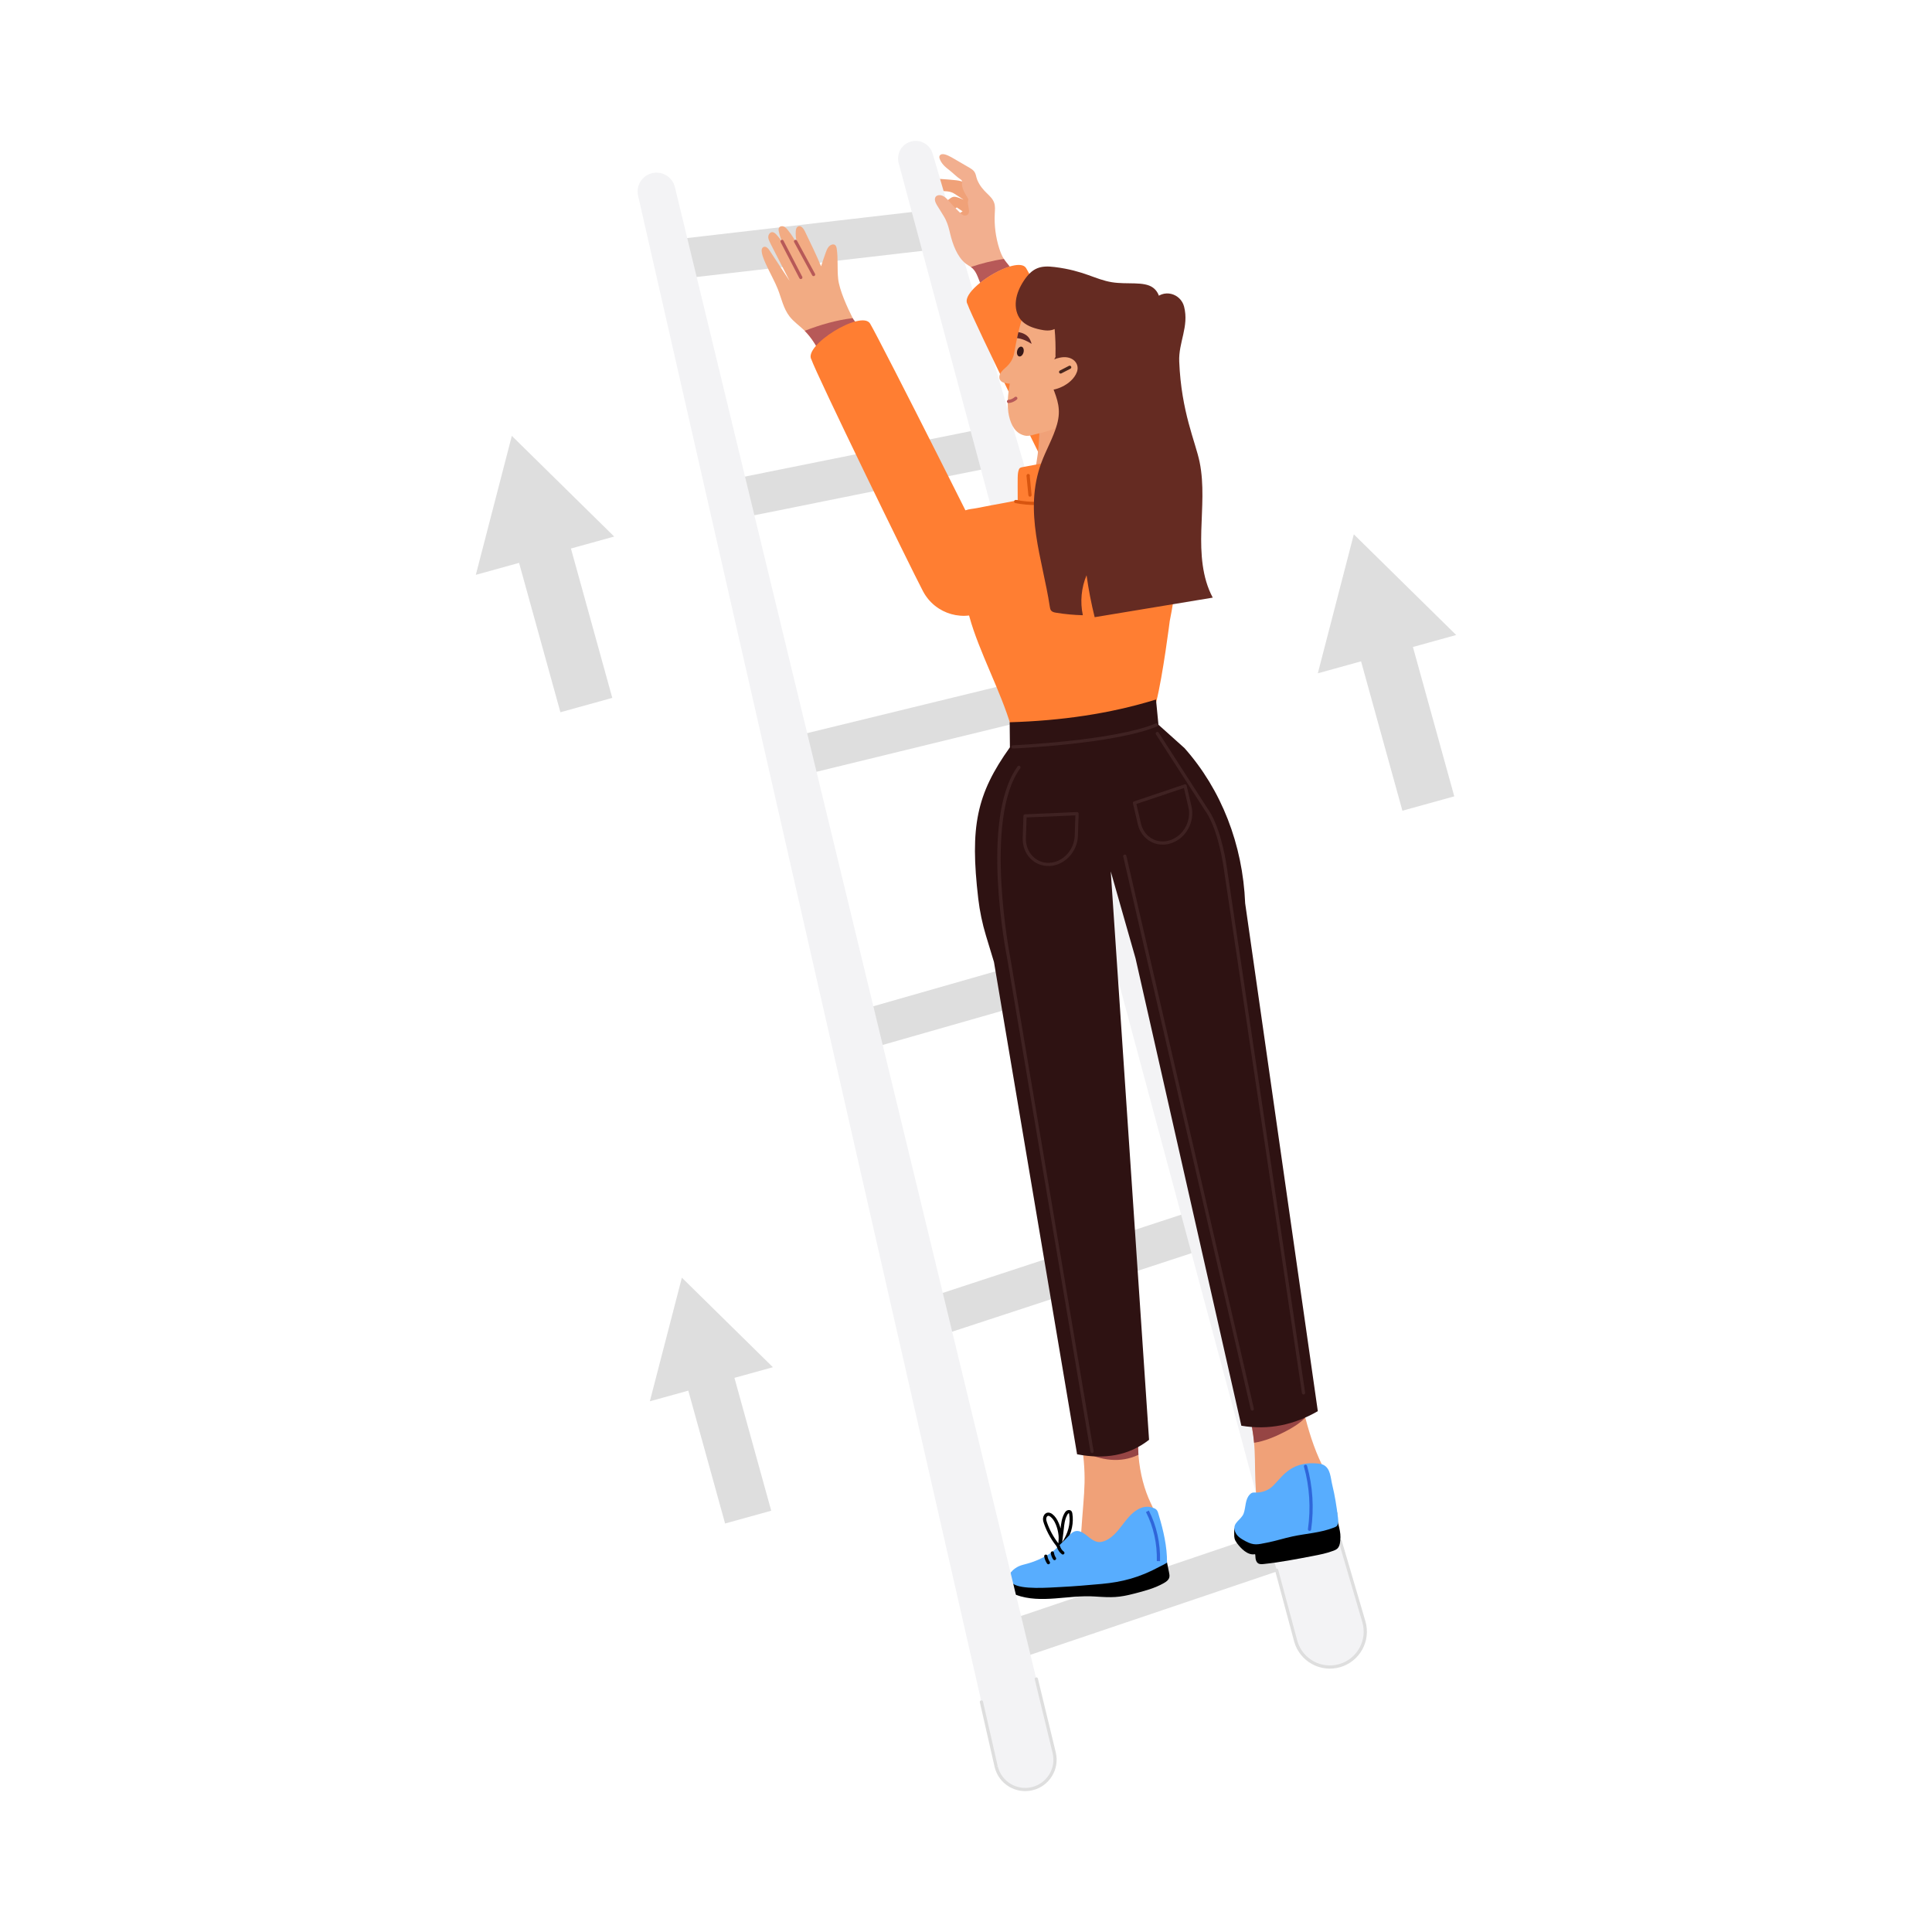
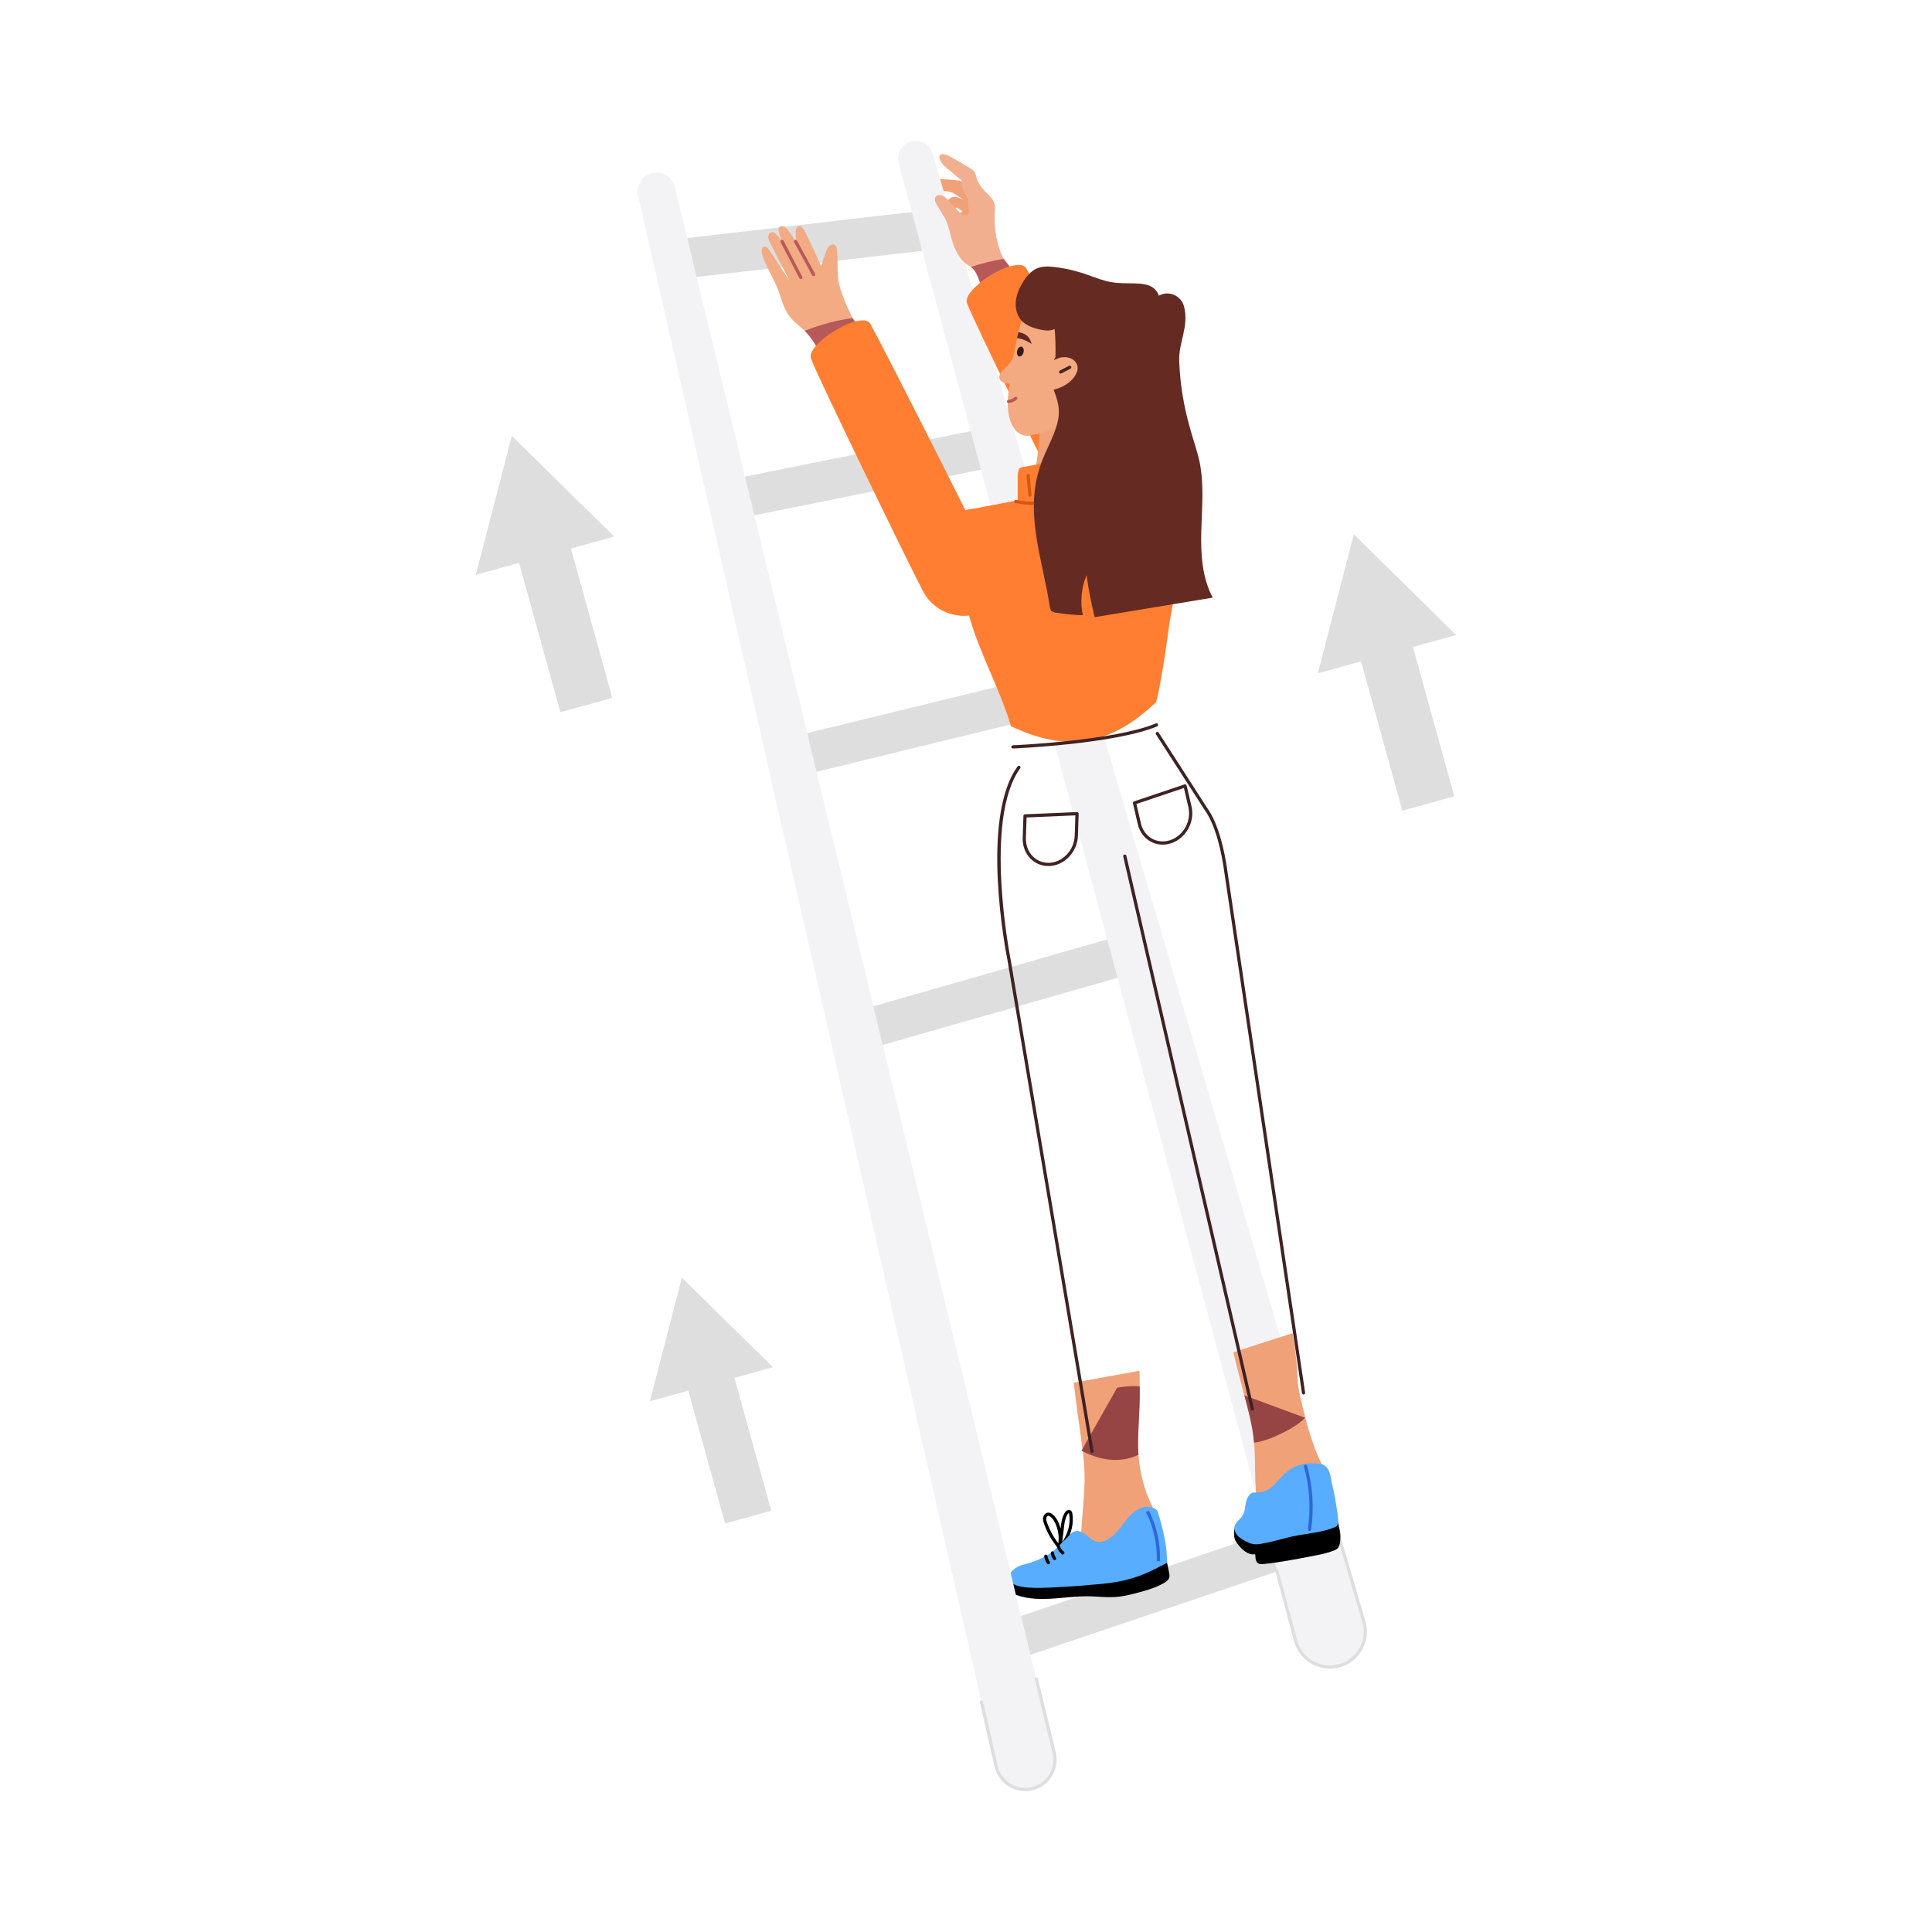
<svg xmlns="http://www.w3.org/2000/svg" enable-background="new 0 0 600 600" id="Layer_1" version="1.1" viewBox="0 0 600 600" x="0" y="0">
  <g id="_x32_7">
    <g>
      <path d="M299.12,56.526c-0.88-0.413-1.87-0.513-2.838-0.607&#13;&#10;   c-1.134-0.11-7.368-0.76-8.331-0.133c-0.572,0.373-0.591,1.264-0.203,1.826&#13;&#10;   c0.389,0.562,1.053,0.86,1.699,1.08c3.595,1.221,4.812,0.124,7.004,1.501&#13;&#10;   c0.944,0.593,1.879,1.202,2.802,1.827c-3.01-1.258-3.17-1.178-4.688-0.018&#13;&#10;   c-1.647,1.258-3.742,2.043-4.89,3.768c-0.248,0.372-0.614,1.208-0.04,1.495&#13;&#10;   c0.228,0.114,0.498,0.087,0.749,0.05c2.453-0.356,4.809-1.366,6.758-2.897&#13;&#10;   c0.601,0.405,1.202,0.811,1.802,1.216c-1.149,0.812-2.473,1.314-3.732,1.922&#13;&#10;   c-0.639,0.308-1.242,0.655-1.832,1.048c-0.479,0.32-1.05,0.495-1.271,1.093&#13;&#10;   c-0.143,0.387-0.067,0.865,0.239,1.142c0.416,0.376,1.06,0.283,1.606,0.158&#13;&#10;   c1.773-0.408,3.521-0.919,5.234-1.531c2.602-0.929,4.269-3.436,4.195-6.198&#13;&#10;   C303.313,60.555,301.575,57.678,299.12,56.526z" fill="#f0a178" />
    </g>
    <g>
      <g>
        <g>
          <g>
            <path d="M230.689,160.619c-2.881,0-5.458-2.026-6.048-4.959&#13;&#10;      c-0.673-3.344,1.492-6.6,4.836-7.273l73.893-14.872&#13;&#10;      c3.342-0.672,6.6,1.492,7.273,4.836c0.673,3.344-1.492,6.6-4.836,7.273&#13;&#10;      C227.311,161.378,231.857,160.619,230.689,160.619z" fill="#dedede" />
          </g>
        </g>
        <g>
          <g>
            <path d="M240.814,236.442c-0.808-3.314,1.223-6.656,4.537-7.464&#13;&#10;      l81.762-19.944c3.313-0.81,6.656,1.223,7.464,4.537&#13;&#10;      c0.808,3.314-1.223,6.656-4.537,7.464l-81.762,19.944&#13;&#10;      C244.992,241.782,241.629,239.783,240.814,236.442z" fill="#dedede" />
          </g>
        </g>
        <g>
          <g>
            <path d="M262.45,321.432c-0.937-3.28,0.962-6.698,4.241-7.636&#13;&#10;      l84.731-24.217c3.279-0.935,6.698,0.961,7.636,4.241&#13;&#10;      c0.937,3.28-0.961,6.698-4.241,7.636l-84.73,24.217&#13;&#10;      C266.784,326.616,263.382,324.691,262.45,321.432z" fill="#dedede" />
          </g>
        </g>
        <g>
          <g>
-             <path d="M281.827,411.619c-1.063-3.241,0.702-6.73,3.944-7.794&#13;&#10;      l85.173-27.943c3.241-1.062,6.73,0.703,7.794,3.944&#13;&#10;      c1.063,3.241-0.702,6.73-3.944,7.794l-85.173,27.943&#13;&#10;      C286.385,416.624,282.892,414.866,281.827,411.619z" fill="#dedede" />
-           </g>
+             </g>
        </g>
        <g>
          <g>
            <path d="M306.917,511.814c-1.092-3.231,0.641-6.737,3.873-7.829&#13;&#10;      l95.575-32.314c3.231-1.093,6.736,0.641,7.829,3.873&#13;&#10;      c1.092,3.231-0.641,6.737-3.873,7.829l-95.575,32.314&#13;&#10;      C311.535,516.772,308.017,515.065,306.917,511.814z" fill="#dedede" />
          </g>
        </g>
        <g>
          <g>
            <path d="M206.043,80.998c-0.393-3.388,2.036-6.453,5.425-6.845&#13;&#10;      l74.478-8.623c3.396-0.394,6.453,2.037,6.845,5.425&#13;&#10;      c0.393,3.388-2.036,6.453-5.425,6.845l-74.478,8.623&#13;&#10;      C209.499,86.815,206.435,84.386,206.043,80.998z" fill="#dedede" />
          </g>
        </g>
        <g>
          <path d="M289.63,47.689l133.926,455.933&#13;&#10;     c1.705,5.833-1.642,11.943-7.474,13.648&#13;&#10;     c-5.833,1.705-11.943-1.642-13.648-7.474c-0.016-0.056-0.047-0.165-0.062-0.221&#13;&#10;     L279.09,50.65c-0.787-2.919,0.94-5.924,3.859-6.711&#13;&#10;     C285.829,43.162,288.795,44.84,289.63,47.689z" fill="#f3f3f5" />
        </g>
        <g>
          <path d="M401.953,509.936l-0.064-0.229l-5.894-21.94&#13;&#10;     c-0.072-0.267,0.086-0.541,0.353-0.613c0.268-0.07,0.542,0.087,0.613,0.353&#13;&#10;     l5.952,22.148c1.631,5.58,7.465,8.764,13.028,7.136&#13;&#10;     c5.572-1.629,8.763-7.455,7.134-13.028l-7.343-24.999&#13;&#10;     c-0.078-0.265,0.074-0.543,0.338-0.621c0.268-0.08,0.543,0.074,0.621,0.338&#13;&#10;     l7.344,25c1.783,6.103-1.71,12.485-7.814,14.269&#13;&#10;     C410.124,519.532,403.738,516.041,401.953,509.936z" fill="#dedede" />
        </g>
        <g>
          <g>
            <g>
              <path d="M314.658,85.114l-9.542,4.509&#13;&#10;       c-0.022-0.057-1.14-2.907-1.163-2.965c-0.561-1.437-1.152-2.887-2.44-3.747&#13;&#10;       c-0.515-0.36-1.081-0.638-1.575-1.029c-2.697-2.121-4.066-6.032-4.848-9.264&#13;&#10;       c-0.353-1.487-0.718-2.984-1.338-4.241V68.367&#13;&#10;       c-0.369-0.921-2.218-3.683-2.851-4.776c-1.226-2.08-0.235-3.149,1.132-2.975&#13;&#10;       c1.771,0.247,2.696,2.087,4.725,4.076c0.329,0.329,0.659,0.648,0.998,0.978&#13;&#10;       c0.71,0.659,1.367,1.578,2.419,1.184c1.575-0.607,0.165-3.201,0.432-4.323&#13;&#10;       c0.092-0.436,0.221-0.547-0.093-1.071c-0.885-1.472-1.894-3.037-1.77-4.755&#13;&#10;       c0.053-0.586-0.006-0.7-0.422-0.988c-1.297-0.844-2.316-1.977-3.531-2.903&#13;&#10;       c-1.245-0.937-2.481-2.038-2.985-3.572&#13;&#10;       c-0.253-0.721,0.073-1.208,0.69-1.349c1.039-0.208,2.808,0.838,3.716,1.369&#13;&#10;       c5.283,3.079,5.595,3.171,6.176,3.809c0.762,0.865,0.7,1.843,1.122,2.831&#13;&#10;       c1.641,3.851,4.444,4.641,5.26,7.154c0.34,1.04,0.216,2.162,0.165,3.253&#13;&#10;       c-0.196,3.654,0.278,7.339,1.379,10.819c0.371,1.153,0.803,2.285,1.451,3.294&#13;&#10;       C312.313,81.509,314.303,83.107,314.658,85.114z" fill="#f2af8f" />
            </g>
          </g>
          <g>
            <path d="M313.556,82.788c-2.913,0.885-6.454,2.861-9.151,5.023&#13;&#10;      c-0.758-1.87-1.306-3.841-2.892-4.9c3.356-1.122,6.783-2.007,10.252-2.491&#13;&#10;      C311.978,80.844,313.075,82.137,313.556,82.788z" fill="#b75958" />
          </g>
          <g>
            <path d="M318.672,83.272c3.051,5.106,36.769,71.028,38.998,76.723&#13;&#10;      l-6.326,3.836c-7.024,4.259-16.153,1.68-19.979-5.589&#13;&#10;      c-4.148-7.879-29.459-59.422-30.893-63.766&#13;&#10;      C297.782,90.109,315.983,78.904,318.672,83.272z" fill="#ff7e32" />
          </g>
          <g>
            <g>
              <path d="M328.746,480.939c-1.968-2.231-3.487-4.829-4.516-7.721&#13;&#10;       c-0.179-0.502-0.365-1.09-0.306-1.721c0.061-0.651,0.447-1.42,1.174-1.669&#13;&#10;       c0.379-0.131,0.989-0.163,1.747,0.422c0.807,0.62,1.457,1.549,1.988,2.841&#13;&#10;       l0,0c0.213,0.519,0.393,1.056,0.538,1.607&#13;&#10;       c0.167-1.583,0.375-3.2,1.155-4.652c0.158-0.296,0.388-0.667,0.757-0.901&#13;&#10;       c0.496-0.313,1.104-0.259,1.445,0.132c0.201,0.228,0.26,0.506,0.3,0.75&#13;&#10;       c0.461,2.836-0.193,5.91-1.692,8.444c-0.422,0.705-1.03,1.841-1.735,2.281&#13;&#10;       C329.488,481.127,329.005,481.233,328.746,480.939z M325.422,470.774&#13;&#10;       c-0.251,0.086-0.467,0.437-0.502,0.816c-0.04,0.428,0.103,0.874,0.252,1.293&#13;&#10;       c0.839,2.358,2.017,4.511,3.51,6.416c0.048-0.813,0.148-1.647,0.062-2.465&#13;&#10;       c-0.124-1.181-0.405-2.312-0.837-3.362l0,0&#13;&#10;       c-0.462-1.124-1.01-1.919-1.673-2.429&#13;&#10;       C326.01,470.869,325.69,470.683,325.422,470.774z M331.975,469.935&#13;&#10;       c-0.004,0.004-0.082,0.005-0.159,0.054c-0.171,0.108-0.309,0.339-0.41,0.528&#13;&#10;       c-1.023,1.907-0.89,3.795-1.537,8.447c1.731-2.655,2.683-5.625,2.171-8.778&#13;&#10;       C332.032,470.135,332.005,469.975,331.975,469.935z" />
            </g>
            <g>
              <path d="M382.998,419.954c0.984,4.004,2.65,10.502,4.206,16.264&#13;&#10;       c3.434,12.8,2.104,16.33,2.857,27.384c0.267,3.958,2.788,7.842,6.335,9.065&#13;&#10;       c3.819,1.312,9.06,0.104,11.504-1.639c1.523-1.087,2.662-2.716,3.483-4.454&#13;&#10;       c1.975-4.181,1.765-5.268,1.8-5.392c0.061-1.53-0.946-3.1-1.61-4.314&#13;&#10;       c-2.785-5.089-4.658-10.717-6.153-16.443&#13;&#10;       c-0.745-2.866-1.462-5.764-2.04-8.687&#13;&#10;       c-0.819-4.177,0.196-4.293-1.95-17.709L382.998,419.954z" fill="#f0a178" />
            </g>
            <g>
              <path d="M386.434,433.337c0.99,3.855,2.496,8.645,3.032,14.733&#13;&#10;       c3.282-0.499,6.506-1.853,9.567-3.428c2.241-1.157,4.467-2.473,6.279-4.325&#13;&#10;       L386.434,433.337z" fill="#964544" />
            </g>
            <g>
              <path d="M335.664,481.964c0.517,1.338,1.353,2.552,2.544,3.363&#13;&#10;       c2.697,1.848,3.908,4.611,10.741,2.719c1.897-0.524,3.792-1.267,5.395-2.478&#13;&#10;       c2.513-1.906,4.106-4.868,4.646-7.852c-0.047-0.489,0.194-1.103,0.219-1.612&#13;&#10;       c0.026-0.876-0.214-3.775-0.381-5.197c-0.197-1.592-0.814-2.756-1.486-4.169&#13;&#10;       c-1.905-3.995-3.295-8.984-3.773-14.71&#13;&#10;       c-0.427-4.408,0.256-11.977,0.368-16.805&#13;&#10;       c0.043-1.283,0.065-5.4-0.069-9.528l-20.427,3.731&#13;&#10;       c0.507,4.19,1.361,10.802,2.028,15.406c2.218,14.957,1.298,16.14,0.228,32.085&#13;&#10;       C335.588,478.519,335.099,480.505,335.664,481.964z" fill="#f0a178" />
            </g>
            <g>
              <path d="M335.868,450.528c0.13,0.073,0.265,0.138,0.401,0.209&#13;&#10;       c5.581,2.841,11.707,3.744,17.284,1.06&#13;&#10;       c-0.445-6.566,0.525-12.338,0.408-21.215c-2.253-0.295-4.694,0.007-7.007,0.363&#13;&#10;       C346.436,431.862,349.742,426.022,335.868,450.528z" fill="#964544" />
            </g>
            <g>
              <path d="M361.864,482.45c0.401,1.976,0.802,3.952,1.203,5.927&#13;&#10;       c0.101,0.499,0.202,1.024,0.062,1.532c-0.219,0.793-0.952,1.316-1.644,1.712&#13;&#10;       c-2.85,1.631-5.991,2.451-9.09,3.254c-4.978,1.29-6.901,1.299-12.439,0.928&#13;&#10;       c-8.131-0.544-16.592,2.331-24.387-0.487&#13;&#10;       c-0.796-0.288-1.337-0.927-1.691-1.721c-0.708-1.588-0.669-3.576,0.103-5.248" />
            </g>
            <g>
              <path d="M314.536,491.778c2.514,2.009,11.511,1.244,14.819,1.086&#13;&#10;       c4.283-0.209,8.569-0.582,12.859-0.971&#13;&#10;       c6.258-0.579,11.651-1.968,17.802-5.292c0.267-0.142,2.41-1.149,2.409-1.378&#13;&#10;       c0.058-4.867-1.154-10.037-2.515-14.547&#13;&#10;       c-0.368-1.22-0.412-1.923-1.726-2.375&#13;&#10;       c-0.601-0.207-1.229-0.354-1.874-0.366&#13;&#10;       c-2.097-0.036-4.095,1.368-5.62,3.028&#13;&#10;       c-1.525,1.66-2.742,3.618-4.305,5.238&#13;&#10;       c-1.254,1.298-2.896,2.486-4.63,2.687&#13;&#10;       c-1.689,0.196-3.191-1.179-4.421-2.15&#13;&#10;       c-3.576-2.824-4.685-0.357-6.625,1.475c-1.313,1.246-2.608,2.746-4.039,3.83&#13;&#10;       c-1.482,1.129-4.001,2.334-5.652,2.927&#13;&#10;       c-3.009,1.096-4.039,0.867-5.838,2.161c-0.768,0.544-1.492,1.321-1.638,2.269&#13;&#10;       C313.401,490.331,313.863,491.233,314.536,491.778z" fill="#58adfe" />
            </g>
            <g>
              <path d="M326.203,161.2c2.801,0.74,5.715,0.711,8.475-0.084&#13;&#10;       c1.503-0.433,2.223-0.961,2.686-3.636c0.787-4.552,0.456-8.767,0.405-13.365&#13;&#10;       c-0.048-4.268,0.343-8.672,0.481-12.955c0.009-0.244,0.038-0.563,0.074-0.926&#13;&#10;       l0.004-0.058c0.13-1.403,0.352-3.416-0.11-4.131&#13;&#10;       c-0.49-0.759-2.397-1.302-3.141-1.674c-1.86-0.963-3.821-1.876-5.834-2.012&#13;&#10;       c-1.867-0.107-3.237,0.464-4.83,1.469c-0.737,0.467-1.433,1.017-1.445,1.432&#13;&#10;       c-0.099,3.34-0.051,8.963-0.445,13.576&#13;&#10;       c-0.507,5.942-2.46,11.501-0.804,17.532&#13;&#10;       C322.591,159.543,323.801,160.565,326.203,161.2z" fill="#f0a178" />
            </g>
            <g>
              <path d="M327.192,143.245c10.379-1.945,20.98-5.086,27.744,5.624&#13;&#10;       c3.103,4.914,9.804,9.822,10.791,15.549&#13;&#10;       c1.566,9.088-2.458,28.472-2.458,28.472s-2.09,16.731-4.191,25.109&#13;&#10;       c-13.801,13.184-27.244,16.049-45.128,7.504&#13;&#10;       c-2.981-10.427-10.002-23.383-12.857-33.859&#13;&#10;       c-3.758-13.788-3.186-19.257-3.683-27.015&#13;&#10;       c-0.07-1.099-0.139-2.22,0.119-3.314c0.796-3.374,3.501-3.044,5.883-3.532&#13;&#10;       c5.702-1.168,12.646-2.247,12.645-2.542&#13;&#10;       c-0.018-7.211-0.097-7.978,0.306-9.26c0.179-0.569,0.375-0.705,0.91-0.858&#13;&#10;       C317.365,145.097,323.912,143.859,327.192,143.245z" fill="#ff7e32" />
            </g>
            <g>
-               <path d="M409.261,438.251c-7.323,4.235-15.194,5.952-23.751,4.519&#13;&#10;       L352.644,297.594c-0.006,0.001-1.328-4.642-2.878-10.077&#13;&#10;       c-0.822-2.884-0.774-2.709-4.809-16.889l11.893,176.518&#13;&#10;       c-6.302,4.957-13.864,6.119-22.351,4.495l-25.814-152.884l-2.487-8.192&#13;&#10;       c-1.127-3.718-1.933-7.578-2.395-11.504&#13;&#10;       c-2.601-22.338-0.564-32.443,9.837-46.982l-0.078-7.776&#13;&#10;       c15.922-0.465,31.146-2.632,45.442-7.063l0.762,7.831l8.081,7.25&#13;&#10;       c11.452,12.892,18.105,29.903,18.851,48.21L409.261,438.251z" fill="#2e1212" />
-             </g>
+               </g>
            <g>
              <path d="M338.654,450.853l-25.814-152.884&#13;&#10;       c-0.354-1.764-8.604-43.737,3.188-59.958c0.162-0.224,0.475-0.273,0.698-0.11&#13;&#10;       c0.224,0.162,0.273,0.475,0.11,0.698&#13;&#10;       c-11.535,15.869-3.099,58.757-3.013,59.188l25.817,152.899&#13;&#10;       c0.046,0.272-0.138,0.531-0.41,0.577&#13;&#10;       C338.947,451.308,338.699,451.117,338.654,450.853z" fill="#3f2222" />
            </g>
            <g>
              <path d="M314.575,232.457c-0.267,0-0.488-0.21-0.499-0.479&#13;&#10;       c-0.011-0.276,0.203-0.509,0.479-0.52&#13;&#10;       c0.311-0.013,31.274-1.342,44.411-6.792c0.255-0.105,0.547,0.016,0.653,0.271&#13;&#10;       c0.106,0.255-0.015,0.547-0.271,0.653&#13;&#10;       c-13.3,5.518-44.439,6.854-44.752,6.867&#13;&#10;       C314.589,232.457,314.581,232.457,314.575,232.457z" fill="#3f2222" />
            </g>
            <g>
              <path d="M315.345,156.24c-0.271-0.054-0.447-0.317-0.394-0.588&#13;&#10;       c0.054-0.271,0.317-0.446,0.588-0.394&#13;&#10;       c8.811,1.744,18.299-0.645,26.418-3.213&#13;&#10;       c0.265-0.083,0.544,0.063,0.627,0.326c0.083,0.263-0.062,0.544-0.326,0.627&#13;&#10;       C333.673,155.715,324.218,157.996,315.345,156.24z" fill="#d8550f" />
            </g>
            <g>
              <path d="M319.373,153.796l-0.581-5.982&#13;&#10;       c-0.018-0.181,0.085-0.438,0.235-0.541c0.451-0.31,0.972,0.194,0.779,0.637&#13;&#10;       l0.562,5.789c0.027,0.275-0.174,0.52-0.449,0.546&#13;&#10;       C319.631,154.27,319.399,154.06,319.373,153.796z" fill="#d8550f" />
            </g>
            <g>
-               <path d="M326.314,154.435c-0.737-2.272-1.092-4.671-1.054-7.131&#13;&#10;       c0.004-0.273,0.228-0.492,0.5-0.492c0.002,0,0.005,0,0.008,0&#13;&#10;       c0.276,0.004,0.497,0.231,0.492,0.508c-0.037,2.349,0.302,4.639,1.005,6.807&#13;&#10;       c0.085,0.263-0.059,0.544-0.321,0.63&#13;&#10;       C326.683,154.841,326.4,154.699,326.314,154.435z" fill="#d8550f" />
-             </g>
+               </g>
            <g>
              <path d="M332.198,152.645c-0.393-2.422-0.645-4.906-0.751-7.383&#13;&#10;       c-0.012-0.276,0.202-0.509,0.478-0.521c0.285-0.014,0.51,0.202,0.521,0.478&#13;&#10;       c0.104,2.438,0.353,4.883,0.739,7.266c0.044,0.272-0.141,0.529-0.414,0.574&#13;&#10;       C332.5,153.102,332.242,152.919,332.198,152.645z" fill="#d8550f" />
            </g>
            <g>
              <path d="M338.078,151.225c-0.339-2.347-0.621-4.736-0.836-7.102&#13;&#10;       c-0.025-0.275,0.178-0.519,0.453-0.543c0.284-0.021,0.518,0.178,0.543,0.453&#13;&#10;       c0.214,2.348,0.493,4.72,0.829,7.05c0.04,0.273-0.15,0.527-0.423,0.566&#13;&#10;       C338.386,151.69,338.118,151.509,338.078,151.225z" fill="#d8550f" />
            </g>
            <g>
              <path d="M388.427,437.696l-39.598-171.703&#13;&#10;       c-0.062-0.269,0.106-0.538,0.375-0.6c0.27-0.062,0.538,0.106,0.6,0.375&#13;&#10;       l39.598,171.703c0.062,0.269-0.106,0.538-0.375,0.6&#13;&#10;       C388.762,438.133,388.49,437.968,388.427,437.696z" fill="#3f2222" />
            </g>
            <g>
              <path d="M325.178,485.58c-0.442-0.645-0.751-1.406-0.892-2.204&#13;&#10;       c-0.048-0.271,0.133-0.531,0.405-0.579c0.273-0.05,0.531,0.133,0.58,0.405&#13;&#10;       c0.117,0.658,0.37,1.284,0.732,1.812c0.156,0.228,0.099,0.539-0.129,0.695&#13;&#10;       C325.647,485.864,325.335,485.808,325.178,485.58z" />
            </g>
            <g>
              <path d="M327.083,484.306c-0.398-0.568-0.659-1.246-0.755-1.96&#13;&#10;       c-0.037-0.273,0.155-0.525,0.429-0.562c0.274-0.037,0.525,0.155,0.562,0.429&#13;&#10;       c0.075,0.556,0.276,1.082,0.583,1.52c0.158,0.226,0.104,0.538-0.123,0.696&#13;&#10;       C327.556,484.587,327.243,484.534,327.083,484.306z" />
            </g>
            <g>
              <path d="M404.828,433.08c-0.244,0-0.457-0.178-0.494-0.426&#13;&#10;       l-24.338-163.294c-0.551-3.695-2.231-12.837-5.938-17.913l-15.064-23.385&#13;&#10;       c-0.149-0.232-0.083-0.542,0.149-0.691c0.234-0.148,0.542-0.082,0.691,0.15&#13;&#10;       l15.047,23.361c3.82,5.232,5.541,14.563,6.103,18.332l24.338,163.294&#13;&#10;       c0.041,0.273-0.148,0.527-0.421,0.568&#13;&#10;       C404.877,433.078,404.852,433.08,404.828,433.08z" fill="#3f2222" />
            </g>
            <g>
              <path d="M317.609,260.196l0.223-6.825&#13;&#10;       c0.008-0.262,0.217-0.472,0.478-0.483c17.011-0.664,16.236-0.835,16.529-0.543&#13;&#10;       c0.294,0.291,0.097,0.179-0.075,7.196c-0.163,4.99-4.127,9.212-8.836,9.413&#13;&#10;       C321.28,269.146,317.44,265.347,317.609,260.196z M318.816,253.867l-0.208,6.361&#13;&#10;       c-0.148,4.56,3.21,7.907,7.277,7.726c4.199-0.179,7.734-3.968,7.88-8.446&#13;&#10;       l0.205-6.286L318.816,253.867z" fill="#3f2222" />
            </g>
            <g>
              <path d="M353.354,255.969l-1.514-6.499&#13;&#10;       c-0.059-0.251,0.083-0.505,0.328-0.587l15.71-5.285&#13;&#10;       c0.133-0.044,0.279-0.032,0.403,0.038c0.123,0.068,0.211,0.186,0.243,0.323&#13;&#10;       l1.514,6.499c1.107,4.752-1.709,9.869-6.278,11.406&#13;&#10;       C359.091,263.433,354.462,260.726,353.354,255.969z M352.917,249.686l1.411,6.057&#13;&#10;       c0.991,4.253,5.073,6.533,9.114,5.173c4.094-1.377,6.616-5.966,5.623-10.231&#13;&#10;       l-1.39-5.963L352.917,249.686z" fill="#3f2222" />
            </g>
            <g>
              <path d="M268.797,104.245c-0.189,0.528-1.226,1.188-2.648,1.885&#13;&#10;       c-3.629,1.772-9.783,3.789-10.943,4.487&#13;&#10;       c-1.606-3.139-3.08-5.672-5.485-8.077c-1.498-1.442-3.252-2.63-4.524-4.279&#13;&#10;       c-1.876-2.413-2.498-5.542-3.601-8.398&#13;&#10;       c-1.703-4.402-6.906-12.341-4.373-13.186&#13;&#10;       c0.716-0.236,1.357,0.471,1.762,1.093c2.083,3.167,4.175,6.324,6.258,9.491&#13;&#10;       c-6.533-12.792-6.687-12.713-6.644-13.761c0.038-0.698,0.575-1.433,1.272-1.405&#13;&#10;       c0.49,0.019,0.905,0.387,1.244,0.754c0.773,0.829,1.461,1.734,2.045,2.714&#13;&#10;       c-0.584-1.14-1.018-2.366-1.282-3.629c-0.094-0.405-0.151-0.877,0.075-1.235&#13;&#10;       c0.283-0.462,0.942-0.566,1.442-0.358c0.509,0.198,0.886,0.613,1.225,1.037&#13;&#10;       c1.405,1.696,2.564,3.572,3.45,5.589c-0.735-1.621-1.056-3.421-0.933-5.193&#13;&#10;       c0.038-0.509,0.142-1.065,0.566-1.348c0.924-0.651,1.77,0.408,2.272,1.433&#13;&#10;       c1.734,3.572,3.478,7.172,5.024,10.839c0.452-1.442,0.943-2.884,1.461-4.307&#13;&#10;       c0.359-1.018,0.877-2.149,1.914-2.432c0.917-0.242,1.334,0.326,1.48,1.263&#13;&#10;       c0.462,3.082,0.113,6.239,0.443,9.34c0.358,3.527,2.912,9.07,4.524,12.243&#13;&#10;       c0.047,0.104,0.104,0.198,0.151,0.301c0.113,0.226,2.13,2.846,3.195,4.26&#13;&#10;       C268.514,103.83,268.76,104.17,268.797,104.245z" fill="#f2ab83" />
            </g>
            <g>
              <path d="M268.166,103.369c-0.744,0.876-1.414,1.8-2.017,2.761&#13;&#10;       c-3.629,1.772-9.783,3.789-10.943,4.487&#13;&#10;       c-1.46-2.852-3.031-5.621-5.296-7.889c4.825-1.857,9.84-3.336,14.91-3.92&#13;&#10;       c0.047,0.104,0.104,0.198,0.151,0.301&#13;&#10;       C265.084,99.335,267.101,101.955,268.166,103.369z" fill="#b75958" />
            </g>
            <g>
              <path d="M270.209,100.483c3.051,5.106,40.505,79.173,42.734,84.868&#13;&#10;       l-6.326,3.836c-7.024,4.259-16.153,1.68-19.979-5.589&#13;&#10;       c-4.148-7.879-33.195-67.567-34.629-71.91&#13;&#10;       C249.319,107.32,267.52,96.115,270.209,100.483z" fill="#ff7e32" />
            </g>
            <g>
              <path d="M415.253,469.727c-0.234,2.618,1.076,5.028,1.036,7.643&#13;&#10;       c-0.05,3.223-0.851,3.714-2.154,4.217c-2.088,0.805-4.263,1.225-6.424,1.641&#13;&#10;       c-5.065,0.975-10.136,1.95-15.228,2.49c-0.622,0.066-1.295,0.113-1.795-0.24&#13;&#10;       c-1.032-0.727-0.738-2.58-0.892-2.765&#13;&#10;       c-0.036-0.044-0.103-0.036-0.16-0.026c-2.175,0.37-4.282-1.815-5.47-3.428&#13;&#10;       c-0.803-1.09-0.892-1.721-0.869-2.814c0.014-0.647-0.123-1.699,0.392-2.223&#13;&#10;       c0.322-0.328,0.676-0.333,2.559-0.655" />
            </g>
            <g>
              <path d="M415.515,471.274c-0.425-3.411-0.953-6.818-1.763-10.108&#13;&#10;       c-0.548-2.227-0.516-5.115-2.756-6.238&#13;&#10;       c-0.532-0.266-1.136-0.351-1.734-0.41&#13;&#10;       c-9.355-0.913-11.643,5.388-14.756,7.639&#13;&#10;       c-1.263,0.913-2.987,1.417-4.455,1.37c-0.785-0.025-1.202-0.1-1.848,0.527&#13;&#10;       c-1.55,1.508-1.275,3.96-1.947,5.887c-0.763,2.19-3.645,2.867-2.73,5.606&#13;&#10;       c0.5,1.497,1.844,2.309,3.236,3.062c2.716,1.467,3.816,1.041,6.777,0.464&#13;&#10;       c2.621-0.511,5.197-1.347,7.811-1.911c4.314-0.93,8.817-1.128,12.956-2.773&#13;&#10;       c0.689-0.274,1.022-0.428,1.21-1.225&#13;&#10;       C415.664,472.541,415.591,471.884,415.515,471.274z" fill="#58adfe" />
            </g>
            <g>
              <path d="M406.62,475.444c-0.273-0.039-0.464-0.292-0.425-0.565&#13;&#10;       c0.921-6.536,0.494-13.233-1.236-19.368&#13;&#10;       c-0.075-0.266,0.08-0.542,0.346-0.617c0.266-0.074,0.542,0.08,0.617,0.346&#13;&#10;       c1.766,6.267,2.203,13.107,1.263,19.779&#13;&#10;       C407.146,475.295,406.889,475.483,406.62,475.444z" fill="#2f66da" />
            </g>
            <g>
              <path d="M329.78,482.675c-0.756-0.557-1.313-1.386-1.569-2.334&#13;&#10;       c-0.072-0.267,0.086-0.541,0.353-0.613c0.266-0.072,0.541,0.086,0.613,0.353&#13;&#10;       c0.197,0.73,0.622,1.366,1.196,1.79c0.223,0.164,0.27,0.477,0.106,0.699&#13;&#10;       C330.316,482.791,330.001,482.839,329.78,482.675z" />
            </g>
            <g>
              <path d="M360.264,484.832l-1-0.025c0.135-5.382-1.03-10.647-3.37-15.226&#13;&#10;       l0.891-0.455C359.2,473.852,360.403,479.283,360.264,484.832z" fill="#2f66da" />
            </g>
            <g>
              <g>
                <path d="M330.851,131.548c2.32-1.19,4.576-2.505,6.767-3.94&#13;&#10;        c1.743-1.145,3.472-2.387,4.801-4.005&#13;&#10;        c3.978-4.844,4.559-11.779,3.918-17.409&#13;&#10;        c-0.431-3.8-1.591-7.418-3.035-10.876&#13;&#10;        c-1.287-3.058-2.883-6.1-5.53-8.049l-14.868,1.252&#13;&#10;        c-3.266,3.894-5.178,8.749-6.412,13.7&#13;&#10;        c-0.912,3.729-1.435,6.993-1.426,6.937&#13;&#10;        c-0.655,3.824-2.679,4.734-3.846,6.04&#13;&#10;        c-1.422,1.599-0.983,3.082,0.36,3.61c0.174,0.072,1.985,0.472,2.018,0.291&#13;&#10;        c-0.567,3.313-0.972,6.911-0.24,10.109&#13;&#10;        c0.686,2.997,2.06,5.437,4.937,6.08c1.321,0.295,2.785-0.36,4.102-0.634&#13;&#10;        C325.408,134.026,328.135,132.958,330.851,131.548z" fill="#f3aa80" />
              </g>
              <g>
                <path d="M315.506,93.343c-0.264,2.166,0.2,4.395,1.521,5.978&#13;&#10;        c1.449,1.736,3.743,2.54,6.013,3.029c1.457,0.314,3.058,0.51,4.484-0.169&#13;&#10;        c0.243,2.688,0.331,5.405,0.262,8.133c-0.014,0.567,0.342,4.416-0.102,4.86&#13;&#10;        c1.271-1.303,3.891-0.857,4.685,0.472c0.61,1.016,0.414,2.361,0.155,3.587&#13;&#10;        c-1.449,6.879-3.396,9.356-3.384,11.696c0.008,0.826,0.3,1.679,0.885,2.226&#13;&#10;        c0.585,0.548,1.039,0.404,1.779,0.449c1.999,0.111,4.083,0.772,6.018,1.182&#13;&#10;        c1.084,0.231,12.647,2.149,12.644,2.309&#13;&#10;        c0.052-2.284,0.516-4.596,1.367-6.793c0.933-2.415,2.317-4.672,3.244-7.088&#13;&#10;        c1.434-3.744,2.825-11.782,3.412-15.748&#13;&#10;        c0.837-5.648,4.192-14.801-0.444-18.154&#13;&#10;        c-2.794-2.02-8.008-0.895-12.755-1.669&#13;&#10;        c-5.193-0.846-8.586-3.579-17.764-4.716&#13;&#10;        c-4.334-0.537-6.872,0.166-9.568,4.257&#13;&#10;        C316.74,89.033,315.775,91.145,315.506,93.343z" fill="#652b22" />
              </g>
              <g>
                <path d="M315.853,105.002c1.627,0.206,3.126,0.87,4.523,1.791&#13;&#10;        c-0.382-1.402-0.975-2.436-2.318-3.098&#13;&#10;        c-0.556-0.277-1.156-0.456-1.787-0.563&#13;&#10;        C316.125,103.752,315.986,104.38,315.853,105.002z" fill="#602725" />
              </g>
              <g>
                <path d="M312.705,124.716c-0.023-0.275,0.181-0.517,0.456-0.54&#13;&#10;        c0.701-0.059,1.421-0.371,1.977-0.855c0.207-0.181,0.524-0.16,0.706,0.048&#13;&#10;        s0.16,0.524-0.048,0.706c-0.724,0.63-1.629,1.02-2.55,1.097&#13;&#10;        C312.983,125.2,312.729,125,312.705,124.716z" fill="#b75958" />
              </g>
              <g>
                <ellipse cx="316.878" cy="109.18" fill="#371818" rx="1.557" ry="1.018" transform="rotate(-75.586 316.878 109.18)" />
              </g>
              <g>
                <path d="M328.261,131.826c1.308-4.66,0.208-7.565-1.412-11.762&#13;&#10;        c-1.301-3.372-0.555-7.123,1.621-10.266&#13;&#10;        c1.613-2.329,6.467-6.383,11.798-12.403c2.627-2.967,5.656-5.666,9.209-7.399&#13;&#10;        c1.848-0.901,3.275-1.207,4.841-0.144c1.53,1.039,2.984,1.782,3.787,3.57&#13;&#10;        c3.14-4.052,8.59-2.289,9.628,1.819&#13;&#10;        c1.572,6.225-1.761,11.049-1.516,17.031&#13;&#10;        c0.646,15.741,5.037,24.883,6.333,31.218&#13;&#10;        c1.427,6.976,0.721,14.182,0.524,21.3s0.196,14.535,3.558,20.812&#13;&#10;        c-12.225,2.024-24.45,4.048-36.675,6.072&#13;&#10;        c-1.067-4.292-1.907-8.641-2.516-13.021&#13;&#10;        c-1.636,3.891-2.044,8.287-1.153,12.413&#13;&#10;        c-2.779-0.07-5.553-0.329-8.296-0.777c-0.571-0.093-1.192-0.223-1.557-0.672&#13;&#10;        c-0.272-0.335-0.347-0.784-0.411-1.211&#13;&#10;        c-2.263-14.907-8.198-29.517-2.635-44.668&#13;&#10;        C324.866,139.709,327.1,135.959,328.261,131.826z" fill="#652b22" />
              </g>
              <g>
                <g>
-                   <path d="M329.169,111.071c3.471-0.731,5.724,1.293,5.475,3.607&#13;&#10;         c-0.06,0.554-0.266,1.098-0.537,1.605&#13;&#10;         c-2.127,3.981-8.152,5.512-8.772,4.505&#13;&#10;         c-0.093-0.152-0.07-0.146-0.327-2.74&#13;&#10;         c-0.144-1.453-0.403-4.749,0.784-5.622&#13;&#10;         C326.718,111.746,328.094,111.297,329.169,111.071z" fill="#f3aa80" />
+                   <path d="M329.169,111.071c3.471-0.731,5.724,1.293,5.475,3.607&#13;&#10;         c-0.06,0.554-0.266,1.098-0.537,1.605&#13;&#10;         c-2.127,3.981-8.152,5.512-8.772,4.505&#13;&#10;         c-0.093-0.152-0.07-0.146-0.327-2.74&#13;&#10;         c-0.144-1.453-0.403-4.749,0.784-5.622&#13;&#10;         z" fill="#f3aa80" />
                </g>
                <g>
                  <path d="M328.946,115.746c-0.126-0.246-0.03-0.547,0.215-0.674&#13;&#10;         l2.812-1.452c0.246-0.126,0.546-0.03,0.674,0.215&#13;&#10;         c0.126,0.246,0.03,0.547-0.215,0.674l-2.812,1.452&#13;&#10;         C329.37,116.088,329.071,115.988,328.946,115.746z" fill="#48261d" />
                </g>
              </g>
            </g>
          </g>
          <g>
            <path d="M252.23,85.494l-5.606-10.289&#13;&#10;      c-0.132-0.243-0.043-0.546,0.2-0.678c0.244-0.133,0.546-0.042,0.678,0.2&#13;&#10;      l5.606,10.289c0.132,0.243,0.043,0.546-0.2,0.678&#13;&#10;      C252.666,85.826,252.363,85.736,252.23,85.494z" fill="#b75958" />
          </g>
          <g>
            <path d="M248.257,86.403c-0.226-0.434-5.546-10.622-5.832-11.224&#13;&#10;      c-0.119-0.25-0.012-0.548,0.237-0.666c0.25-0.118,0.548-0.012,0.666,0.237&#13;&#10;      c0.277,0.584,5.76,11.083,5.815,11.189c0.127,0.245,0.033,0.547-0.212,0.675&#13;&#10;      C248.691,86.742,248.387,86.651,248.257,86.403z" fill="#b75958" />
          </g>
        </g>
        <g>
          <path d="M209.591,58.103l117.792,486.201&#13;&#10;     c1.205,4.972-1.849,9.979-6.821,11.183&#13;&#10;     c-4.939,1.197-10.033-1.82-11.212-6.944L198.169,60.788&#13;&#10;     c-0.72-3.159,1.257-6.304,4.416-7.024&#13;&#10;     C205.717,53.049,208.836,54.991,209.591,58.103z" fill="#f3f3f5" />
        </g>
        <g>
          <path d="M308.893,548.783c-0.024-0.1-4.565-20.015-4.588-20.122&#13;&#10;     c-0.062-0.27,0.107-0.538,0.376-0.599c0.271-0.064,0.537,0.107,0.599,0.376&#13;&#10;     l4.558,19.994l-0.458,0.233l0.486-0.118c1.14,4.706,5.872,7.594,10.58,6.453&#13;&#10;     c4.705-1.14,7.594-5.872,6.453-10.58l-5.542-22.875&#13;&#10;     c-0.065-0.269,0.1-0.539,0.368-0.604c0.268-0.065,0.539,0.1,0.604,0.368&#13;&#10;     l5.542,22.875c1.271,5.244-1.945,10.516-7.189,11.787&#13;&#10;     C315.45,557.242,310.165,554.038,308.893,548.783z" fill="#dedede" />
        </g>
      </g>
    </g>
    <g>
      <g>
        <polygon fill="#dedede" points="190.15 216.735 177.308 170.346 190.739 166.628 158.953 135.361 147.771 178.523 161.2 174.805 174.041 221.194" />
      </g>
    </g>
    <g>
      <g>
        <polygon fill="#dedede" points="451.639 247.314 438.798 200.925 452.229 197.207 420.443 165.941 409.261 209.102 422.689 205.385 435.531 251.773" />
      </g>
    </g>
    <g>
      <g>
        <polygon fill="#dedede" points="239.509 469.167 228.088 427.908 240.033 424.601 211.762 396.792 201.817 435.181 213.76 431.875 225.182 473.133" />
      </g>
    </g>
  </g>
</svg>